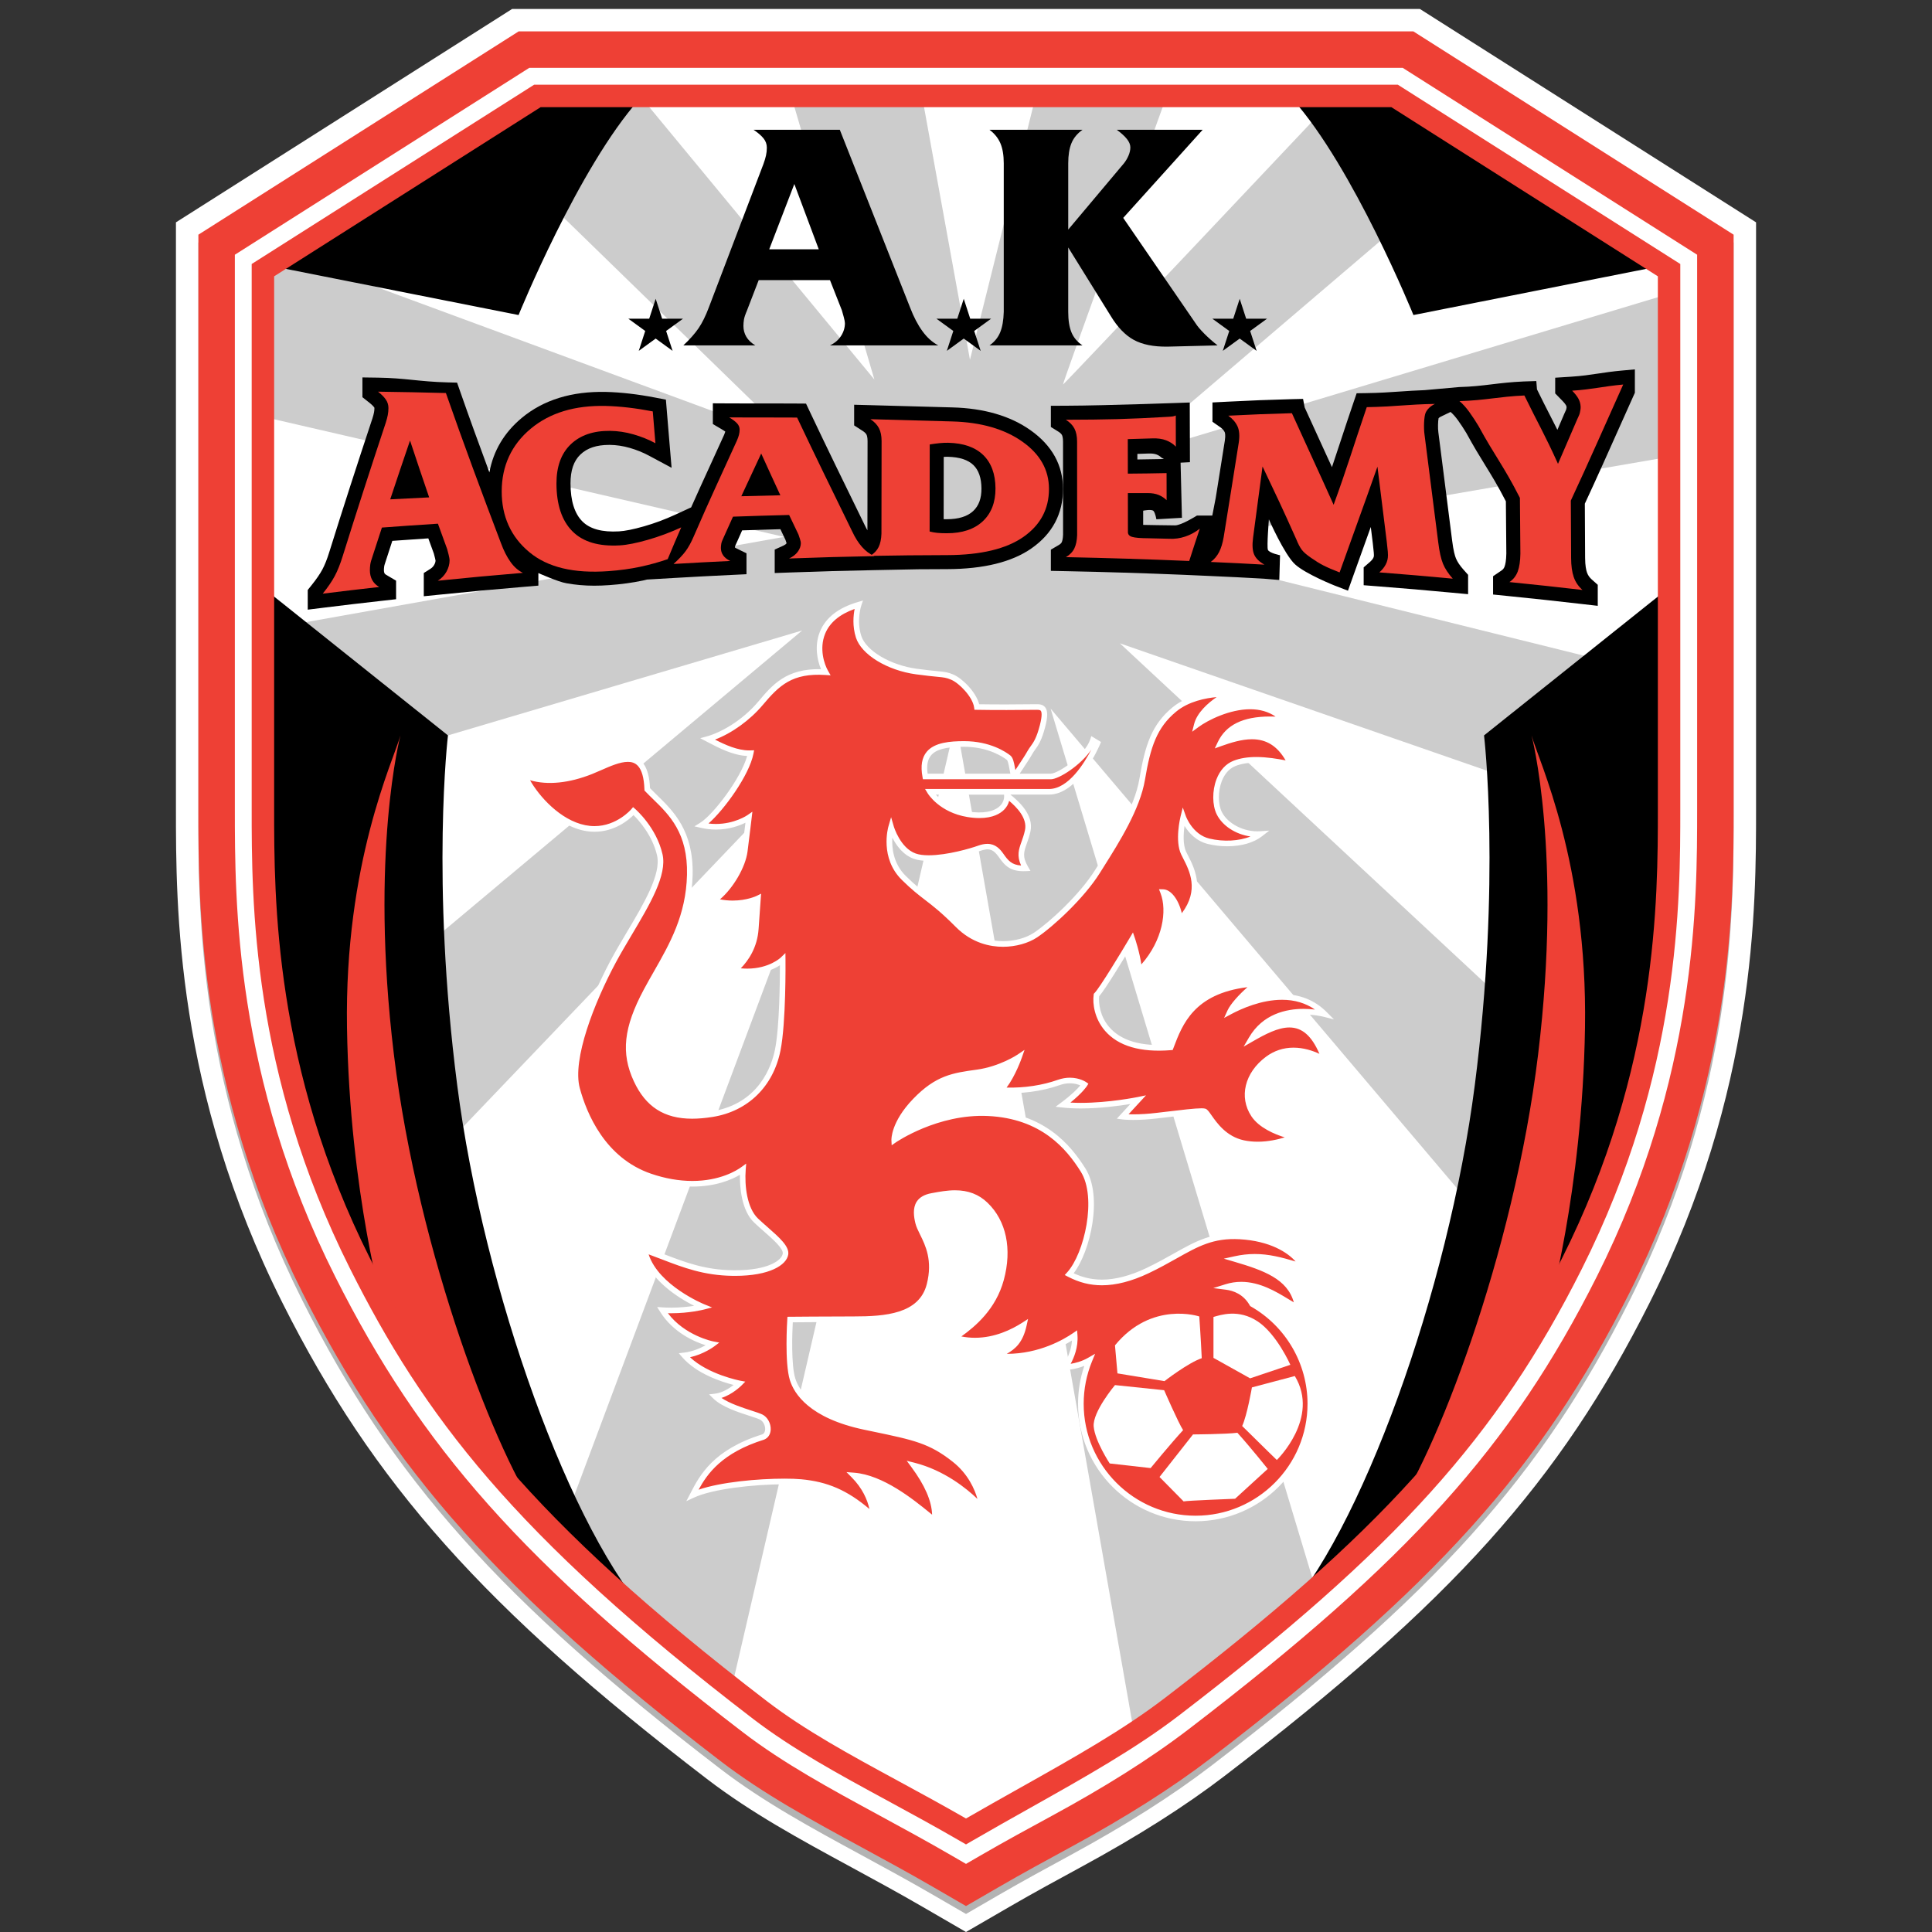
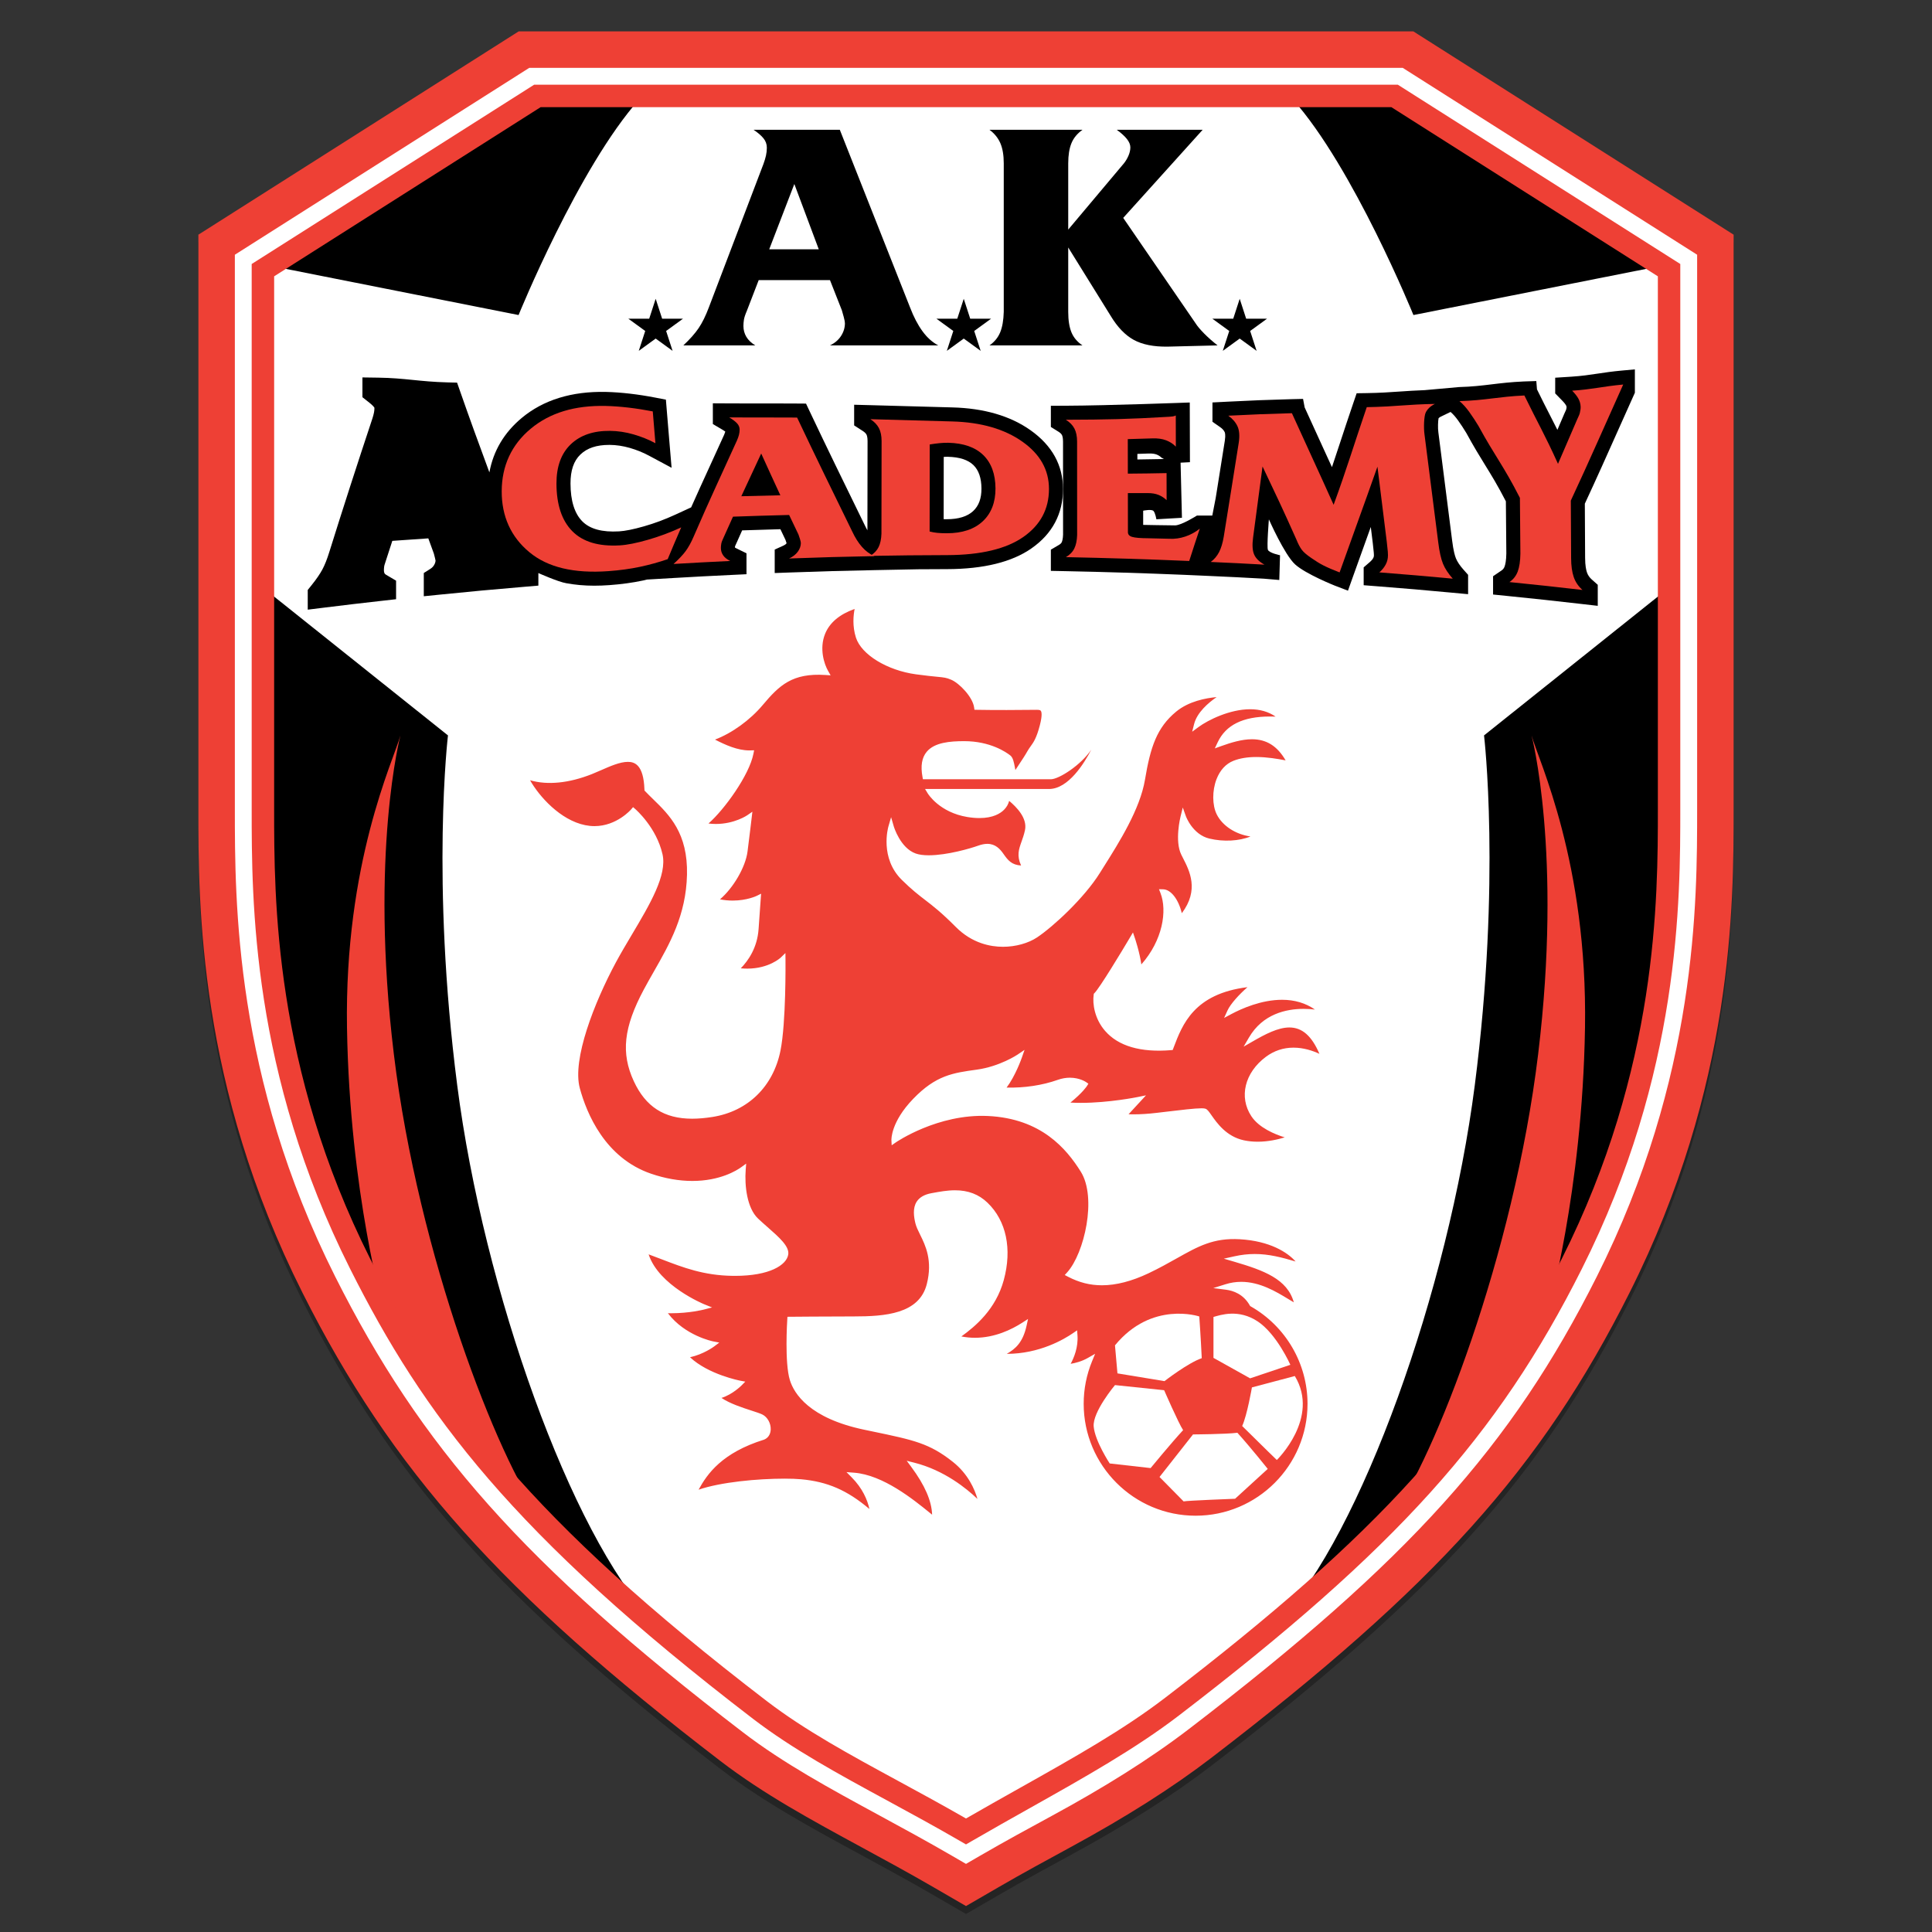
<svg xmlns="http://www.w3.org/2000/svg" version="1.1" id="Layer_1" x="0px" y="0px" width="300px" height="300px" viewBox="0 0 300 300" enable-background="new 0 0 300 300" xml:space="preserve">
  <rect x="0" y="0" width="300" height="300" fill="#333333" stroke="none" />
  <g>
-     <path fill="#FFFFFF" d="M143.226,296.073c-3.79-2.197-7.474-4.198-11.038-6.132c-7.998-4.344-15.542-8.44-22.405-13.699   c-34.548-26.479-51.799-45.824-65.92-73.925c-16.556-32.946-16.548-61.472-16.543-76.797V34.526L79.52,1.391h140.96l52.2,33.135   v90.997c0.004,15.324,0.013,43.85-16.543,76.795c-13.98,27.821-30.615,46.344-65.921,73.402   c-6.194,4.747-13.521,9.396-22.396,14.216c-3.585,1.946-7.285,3.956-11.046,6.137L150,300L143.226,296.073z" />
    <path opacity="0.3" d="M219.468,6.106H80.533L30.805,37.671v89.08c-0.005,15.036-0.013,43.024,16.172,75.23   c13.856,27.574,30.846,46.604,64.926,72.724c6.649,5.095,14.072,9.126,21.948,13.401c3.594,1.951,7.311,3.971,11.123,6.181   l5.026,2.914l5.026-2.914c3.807-2.207,7.521-4.224,11.132-6.186c8.716-4.731,15.892-9.285,21.938-13.92   c34.831-26.694,51.214-44.913,64.926-72.2c16.185-32.206,16.177-60.194,16.173-75.229V37.671L219.468,6.106z" />
    <g>
      <path fill="#EE4035" d="M217.821,10.541H82.179L36.47,39.555v85.243l0,0.724c-0.004,14.566-0.013,41.68,15.569,72.686    c13.276,26.42,29.251,44.668,63.311,70.771c6.299,4.828,13.535,8.756,21.196,12.915c3.631,1.973,7.387,4.012,11.27,6.264    l2.186,1.268l2.186-1.268c3.883-2.252,7.639-4.291,11.271-6.264c7.66-4.159,14.896-8.609,21.195-13.438    c34.06-26.103,50.035-43.828,63.311-70.248c15.581-31.006,15.573-58.119,15.569-72.686V39.555L217.821,10.541z" />
      <path fill="#EE4035" d="M150,295.971l-5.026-2.914c-3.812-2.209-7.529-4.228-11.123-6.179    c-7.876-4.277-15.299-8.308-21.948-13.402c-34.08-26.12-51.07-45.15-64.926-72.725c-16.185-32.206-16.177-60.193-16.172-75.229    v-89.08L80.533,4.876h138.935l49.728,31.565v89.081c0.004,15.036,0.012,43.023-16.173,75.229    c-13.712,27.288-30.095,45.508-64.926,72.202c-6.047,4.633-13.223,9.187-21.938,13.919c-3.611,1.962-7.325,3.978-11.132,6.185    L150,295.971z M42.134,42.669l0,82.855c-0.004,14.097-0.011,40.336,14.966,70.141c13.158,26.186,28.727,43.552,61.695,68.818    c5.945,4.556,12.988,8.381,20.445,12.429c3.477,1.889,7.048,3.827,10.761,5.966c3.708-2.135,7.274-4.073,10.731-5.95    c8.211-4.458,14.901-8.696,20.476-12.967c33.286-25.512,48.854-42.746,61.694-68.296c14.978-29.805,14.97-56.043,14.965-70.139    V42.669l-41.69-26.464H83.824L42.134,42.669z" />
    </g>
    <g>
      <path fill="#FFFFFF" d="M259.174,124.798c0-14.448,0-82.848,0-82.848l-42.619-27.053H150H83.445L40.826,41.951    c0,0,0,68.399,0,82.848c0,14.449-0.266,40.866,15.105,71.454c12.107,24.094,26.745,42.197,62.067,69.269    c8.897,6.818,19.796,11.789,32.001,18.867c12.205-7.078,23.104-12.571,32.001-19.39c35.323-27.071,49.961-44.652,62.068-68.746    C259.439,165.664,259.174,139.247,259.174,124.798z" />
    </g>
    <g>
      <path fill="#FFFFFF" d="M150,289.425l-2.186-1.268c-3.883-2.252-7.639-4.291-11.27-6.264c-7.661-4.159-14.897-8.087-21.196-12.915    c-34.06-26.103-50.035-44.351-63.311-70.771c-15.582-31.006-15.573-58.119-15.569-72.686l0-0.724V39.555l45.709-29.015h135.643    l45.71,29.015v85.967c0.004,14.566,0.012,41.68-15.569,72.686c-13.275,26.42-29.251,44.146-63.311,70.248    c-6.299,4.828-13.535,9.278-21.195,13.438c-3.632,1.973-7.388,4.012-11.271,6.264L150,289.425z M45.184,44.345v81.18    c-0.005,14.815-0.012,39.612,14.641,68.771c10.933,21.758,23.865,39.44,60.825,67.766c5.757,4.412,12.382,8.01,20.053,12.175    c3.006,1.632,6.096,3.31,9.298,5.128c3.202-1.818,6.291-3.496,9.297-5.128c7.672-4.165,14.297-8.285,20.054-12.697    c36.96-28.326,49.893-45.485,60.825-67.243c14.652-29.159,14.646-53.956,14.641-68.771v-0.727V44.345l-39.527-25.09H84.71    L45.184,44.345z" />
    </g>
    <g>
-       <path fill="#CCCCCC" d="M258.364,71.078V45.87l-75.041,22.595l-1.199-0.845l0.451-3.102l32.751-27.947l-6.379-16.754l-4.996-1.153    c0,0-38.734,41.041-38.89,41.046c-0.154,0.006,15.66-43.582,15.66-43.582h-20.193l-9.914,39.733l-7.224-39.733l-17.984-0.717    l-2.306,0.333l12.674,43.192L99.814,15.411l-4.842-0.513L86.365,26.81l0.384,6.225l31.741,30.896l1.306,2.152l-3.228-0.077    L55.736,43.564l-5.953-3.842l-6.917-0.769c0,0-2.04,3.843-2.04,4.073c0,0.23,0.503,21.792,0.503,21.792l80.419,18.549    L45.863,96.901c0,0,2.69,9.069,2.459,9.069c-0.23,0,13.911,10.913,13.911,10.913l7.327-2.69L124.562,97.9L67.69,145.549    l-2.383,19.444l5.423,11.221l46.068-48.188l6.763-10.222l-0.538,10.375l-2.151,19.291l-32.202,86.076l-1.229,4.843l14.731,13.954    l11.434,9.776l34.088-147.019l1.229-0.385l27.129,154.091l5.381-2.751l18.521-14.832l4.073-5.381l-40.886-135.8l63.558,75.009    l6.763-1.998l-0.384-23.825l-2.029-6.147l-57.147-53.183l57.147,19.828l3.336-2.689c0,0,12.526-10.222,12.681-10.452    c0.153-0.231,1.076-4.228,1.076-4.228l-50.416-12.502l-4.612-3.537l0.692-4.097L258.364,71.078z" />
-     </g>
+       </g>
    <g>
      <path d="M217.362,15.411l39.312,26.13l-37.198,7.378c0,0-9.324-22.954-18.752-33.508    C216.299,15.513,217.362,15.411,217.362,15.411z" />
    </g>
    <g>
      <path d="M82.638,15.411l-39.311,26.13l37.197,7.378c0,0,9.325-22.954,18.752-33.508C83.701,15.513,82.638,15.411,82.638,15.411z" />
    </g>
    <g>
      <path d="M229.005,168.503c4.1-31.869,1.436-54.31,1.436-54.31l27.563-22.01l1.845,11.353c0,0,0.104,3.997,0,19.777    c-0.103,15.781-3.074,46.317-14.517,70.361c-11.443,24.042-32.5,45.149-32.5,45.149s-1.862,2.639-14.188,12.832    C211.32,238.28,224.906,200.372,229.005,168.503z" />
    </g>
    <g>
      <path d="M70.994,168.503c-4.099-31.869-1.434-54.31-1.434-54.31l-27.565-22.01l-1.845,11.353c0,0-0.102,3.997,0,19.777    c0.103,15.781,3.075,46.317,14.517,70.361c11.443,24.042,32.5,45.149,32.5,45.149s1.863,2.639,14.189,12.832    C88.68,238.28,75.094,200.372,70.994,168.503z" />
    </g>
    <g>
      <path fill="#EE4035" d="M237.818,114.193c0,0,4.815,18.24,1.024,49.494c-3.791,31.253-16.144,62.859-22.879,72.009    c6.422-6.917,7.783-8.49,7.783-8.49l16.552-23.217c0,0,5.41-18.783,5.82-44.401C246.528,133.97,238.944,118.189,237.818,114.193z" />
    </g>
    <g>
      <path fill="#EE4035" d="M62.182,114.193c0,0-4.816,18.24-1.025,49.494c3.791,31.253,16.143,62.859,22.879,72.009    c-6.421-6.917-7.783-8.49-7.783-8.49l-16.551-23.217c0,0-5.411-18.783-5.821-44.401C53.472,133.97,61.055,118.189,62.182,114.193z    " />
    </g>
    <g>
      <path fill="#EE4035" d="M150,286.401l-0.875-0.506c-3.915-2.27-7.686-4.318-11.334-6.299c-7.568-4.108-14.716-7.99-20.853-12.692    c-37.345-28.621-51.22-47.292-62.565-69.87c-15.303-30.451-15.295-57.162-15.291-71.511v-0.725V40.993l43.854-27.837h134.124    l43.855,27.837v84.53c0.003,14.35,0.012,41.06-15.291,71.511c-13.073,26.019-28.861,43.517-62.564,69.348    c-6.705,5.138-14.646,9.601-23.054,14.325c-2.95,1.657-6.002,3.373-9.134,5.188L150,286.401z M42.569,42.908v82.616    c-0.004,14.061-0.012,40.232,14.919,69.946c11.118,22.125,24.757,40.453,61.571,68.668c5.919,4.537,12.951,8.354,20.396,12.396    c3.397,1.844,6.901,3.747,10.544,5.841c2.845-1.642,5.615-3.197,8.302-4.708c8.656-4.863,16.133-9.064,22.64-14.052    c33.229-25.467,48.766-42.663,61.57-68.146c14.932-29.714,14.924-55.885,14.921-69.946l-0.001-0.726v-81.89l-41.382-26.268H83.951    L42.569,42.908z" />
    </g>
    <g>
      <path d="M165.062,75.932c0.001-3.688-1.697-6.76-5.048-9.131c-3.137-2.22-7.222-3.41-12.138-3.538    c-2.563-0.066-4.477-0.121-6.398-0.175c-1.877-0.054-3.763-0.107-6.266-0.173l-2.581-0.067v3.208l1.341,0.866    c0.283,0.184,0.477,0.373,0.575,0.563c0.062,0.121,0.167,0.412,0.167,1.004l-0.022,13.854c-0.136-0.24-0.271-0.492-0.402-0.771    l-0.485-0.992c-2.667-5.455-5.425-11.094-8.063-16.673l-0.584-1.237l-1.368-0.01c-1.504-0.012-2.741-0.015-3.901-0.015    l-3.501,0.003c-0.942,0-1.958-0.002-3.139-0.008l-2.558-0.014v3.219l1.439,0.85c0.222,0.131,0.381,0.239,0.494,0.324    c-0.042,0.149-0.104,0.319-0.177,0.486c-0.864,1.911-1.59,3.493-2.266,4.967c-0.958,2.091-1.828,3.99-2.86,6.312l-2.454,1.13    c-1.609,0.742-3.251,1.354-4.881,1.818c-1.622,0.462-2.922,0.725-3.867,0.779c-2.612,0.15-4.508-0.357-5.698-1.557    c-1.209-1.219-1.826-3.193-1.833-5.867c-0.005-2.037,0.497-3.513,1.536-4.509c1.046-1.005,2.507-1.494,4.466-1.494l0.111,0    c1.007,0.01,2.042,0.166,3.074,0.462c1.058,0.304,2.058,0.707,2.973,1.197l3.536,1.893l-0.337-3.997    c-0.164-1.947-0.247-2.929-0.411-4.935l-0.135-1.647l-1.624-0.313c-1.36-0.263-2.695-0.47-3.968-0.618    c-1.311-0.151-2.558-0.241-3.707-0.268c-5.319-0.121-9.72,1.236-13.083,4.037c-2.734,2.278-4.414,5.115-5.026,8.457    c-1.73-4.682-3.095-8.43-4.521-12.516l-0.497-1.421l-1.505-0.038c-4.301-0.109-6.604-0.679-10.735-0.736l-2.457-0.034v3.071    l1.075,0.851c0.445,0.352,0.665,0.604,0.768,0.751c0.019,0.027,0.02,0.03,0.02,0.073c0,0.235-0.022,0.469-0.064,0.691    c-0.052,0.266-0.135,0.581-0.242,0.915c-2.423,7.292-4.613,14.077-6.696,20.745c-0.344,1.114-0.708,2.03-1.08,2.724    c-0.375,0.699-0.927,1.505-1.64,2.394l-0.633,0.789v3.058l2.6-0.322c3.574-0.442,5.289-0.644,8.739-1.032l2.379-0.267v-2.881    l-1.516-0.894c-0.098-0.057-0.226-0.146-0.278-0.245c-0.064-0.122-0.096-0.275-0.096-0.467c0-0.195,0.015-0.401,0.043-0.613    c0.005-0.04,0.042-0.265,0.245-0.832l0.021-0.064c0.409-1.262,0.672-2.077,0.996-3.065c2.012-0.148,3.498-0.251,5.59-0.388    c0.269,0.741,0.512,1.406,0.858,2.354c0.046,0.169,0.107,0.41,0.184,0.718c0.05,0.208,0.072,0.323,0.08,0.375    c-0.01,0.218-0.076,0.43-0.205,0.662c-0.143,0.257-0.336,0.457-0.608,0.629l-1.012,0.641v3.609l2.396-0.242    c5.273-0.532,7.859-0.771,13.179-1.221l2.217-0.188v-1.951c0,0,3.129,1.395,4.355,1.583c1.34,0.244,2.769,0.38,4.304,0.38    c0.752,0,1.54-0.029,2.343-0.087c1.874-0.134,3.634-0.375,5.234-0.716c0.208-0.044,0.408-0.103,0.614-0.15l4.262-0.249    c3.514-0.204,5.237-0.294,8.779-0.464l2.426-0.116v-3.249l-1.574-0.769c-0.113-0.056-0.185-0.103-0.224-0.13    c0.003-0.066,0.011-0.129,0.018-0.174c0.001-0.005,0.035-0.123,0.176-0.409l0.037-0.078c0.364-0.822,0.614-1.382,0.894-2    c2.2-0.074,3.75-0.125,5.94-0.181c0.244,0.511,0.473,0.993,0.789,1.659c0.042,0.12,0.096,0.283,0.162,0.492    c0.003,0.009,0.005,0.018,0.008,0.026c-0.006,0.009-0.013,0.019-0.021,0.03c-0.094,0.128-0.261,0.247-0.495,0.353l-1.328,0.601    v3.645l2.304-0.083c5.27-0.191,7.864-0.264,13.218-0.369l6.736-0.132c1.341-0.01,2.773-0.017,4.541-0.022    c5.643-0.017,10.039-1.1,13.067-3.219C163.413,82.883,165.062,79.779,165.062,75.932z M151.114,79.355    c-0.902,0.842-2.278,1.269-4.102,1.269l0,0c-0.17,0-0.331-0.002-0.481-0.005l0.012-9.675c0.169-0.01,0.332-0.015,0.488-0.015    l0.154,0.002c1.794,0.039,3.129,0.472,3.969,1.287c0.817,0.792,1.236,2.013,1.245,3.632    C152.407,77.393,151.987,78.54,151.114,79.355z" />
    </g>
    <g>
      <path d="M198.648,90.061l0.115-3.842c0,0-1.691-0.346-1.883-0.846c-0.192-0.5,0.153-4.727,0.153-4.727s2.421,5.495,4.073,6.994    c1.652,1.499,6.122,3.279,6.122,3.279l2.086,0.8l0.358-1.009l0.418-1.174c0.998-2.804,1.783-4.98,2.537-7.069    c0.076-0.213,0.152-0.424,0.229-0.636c0.095,0.776,0.198,1.608,0.312,2.534c0.087,0.786,0.14,1.274,0.154,1.458    c0.011,0.139,0.02,0.27,0.021,0.39c0.001,0.164-0.028,0.294-0.097,0.42c-0.119,0.221-0.279,0.416-0.489,0.597l-1.007,0.871v2.772    l2.261,0.177c4.597,0.362,6.827,0.552,11.367,0.974l2.588,0.24v-3.003l-0.757-0.853c-0.531-0.6-0.912-1.171-1.13-1.699    c-0.163-0.395-0.397-1.196-0.593-2.779c-0.736-5.837-1.154-9.107-1.802-14.17l-0.334-2.609c-0.099-0.665-0.055-1.783,0.029-2.201    c0.089-0.115,0.271-0.214,0.381-0.268l1.48-0.715c0.386,0.329,0.777,0.769,1.165,1.312c0.458,0.642,0.887,1.294,1.277,1.941    c1.156,2.123,2.053,3.577,2.92,4.984c1.006,1.628,1.957,3.171,3.23,5.642l0.071,8.097c-0.018,1.12-0.158,1.725-0.273,2.034    c-0.098,0.263-0.243,0.45-0.473,0.606l-1.313,0.893v2.841l2.317,0.234c4.484,0.455,6.704,0.694,11.311,1.221l2.627,0.301v-3.265    l-0.931-0.828c-0.357-0.318-0.601-0.673-0.744-1.087c-0.128-0.372-0.282-1.064-0.288-2.253l-0.044-8.43    c1.817-3.897,3.612-7.921,5.35-11.818c0.808-1.812,1.614-3.617,2.421-5.408v-3.627l-2.013,0.183    c-1.51,0.136-2.662,0.309-3.775,0.477c-1.267,0.19-2.463,0.37-4.094,0.474l-2.491,0.159v2.44l1.071,1.097    c0.418,0.427,0.568,0.67,0.615,0.756c0.048,0.09,0.077,0.195,0.081,0.285c0,0.004,0,0.109-0.064,0.374    c-0.024,0.082-0.064,0.149-0.105,0.237c-0.058,0.124-0.12,0.26-0.192,0.425c-0.409,0.956-0.749,1.747-1.064,2.483    c-0.382-0.764-0.747-1.477-1.12-2.205c-0.616-1.204-1.255-2.449-2.051-4.085l-0.104-1.287l-1.951,0.063    c-2.006,0.088-3.523,0.272-4.99,0.449c-1.566,0.189-3.044,0.368-5.052,0.421l-5.348,0.478c-1.448,0.051-2.666,0.135-3.853,0.216    c-1.603,0.11-3.116,0.214-5.171,0.245l-1.532,0.023l-0.496,1.45c-0.79,2.307-1.429,4.25-2.033,6.087    c-0.445,1.356-0.864,2.628-1.306,3.934c-0.471-1.031-0.917-2.005-1.376-3.001c-0.854-1.858-1.735-3.779-2.863-6.273l-0.249-1.322    l-1.798,0.042c-3.992,0.114-5.987,0.186-9.928,0.389l-2.342,0.12v2.999l1.205,0.842c0.338,0.236,0.566,0.489,0.695,0.771    c0.028,0.061,0.16,0.408,0.025,1.297c-0.515,3.31-0.886,5.611-1.275,8.019c-0.049,0.302-0.1,0.607-0.148,0.914l-0.528,2.722    h-2.382c0,0-2.409,1.525-3.407,1.525c-1,0-4.944-0.077-4.944-0.077v-2.203c0,0,1.332-0.282,1.613,0.051    c0.282,0.333,0.437,1.281,0.437,1.281l3.97-0.23l-0.21-8.56l1.452-0.074l-0.026-8.739V62.5c0,0-12.772,0.479-19.251,0.501    l-2.317,0.008v3.289l1.173,0.731c0.271,0.169,0.456,0.345,0.548,0.522c0.051,0.097,0.168,0.39,0.168,1.019l0.006,14.47    c-0.025,0.687-0.146,1.029-0.215,1.172c-0.071,0.144-0.223,0.285-0.452,0.419l-1.228,0.719v3.293l2.284,0.046    c6.102,0.122,12.281,0.316,18.384,0.569l4.055,0.181c3.368,0.15,5.001,0.232,8.321,0.417L198.648,90.061z M176.609,70.481    c0.509-0.016,1.034-0.034,1.708-0.058c0.523-0.021,0.962,0.033,1.272,0.153c0.303,0.117,0.543,0.27,0.736,0.47l0.396,0.231    l-0.317,0.006c-1.55,0.03-2.597,0.048-3.793,0.063L176.609,70.481z" />
    </g>
    <g>
      <path d="M117.02,20.156h13.387l10.91,27.594c0.562,1.466,1.203,2.695,1.924,3.682c0.719,0.988,1.537,1.722,2.45,2.2h-16.812    c0.737-0.35,1.309-0.836,1.713-1.458c0.403-0.622,0.606-1.283,0.606-1.985c0-0.191-0.062-0.517-0.185-0.98    c-0.124-0.461-0.22-0.805-0.29-1.028l-1.845-4.686h-11.067l-1.844,4.782c-0.247,0.573-0.396,1.028-0.449,1.362    c-0.052,0.335-0.079,0.662-0.079,0.981c0,0.606,0.149,1.164,0.448,1.673c0.298,0.511,0.765,0.957,1.397,1.339H106.11    c1.02-0.956,1.81-1.848,2.372-2.678c0.562-0.829,1.088-1.896,1.581-3.204l8.485-22.286c0.175-0.479,0.307-0.916,0.395-1.315    c0.087-0.398,0.132-0.804,0.132-1.219c0-0.542-0.176-1.028-0.527-1.458C118.196,21.041,117.687,20.603,117.02,20.156z     M119.444,38.712h7.694l-3.794-10.14L119.444,38.712z" />
    </g>
    <g>
      <path d="M186.745,20.156l-12.333,13.678l11.227,16.355c0.28,0.447,0.729,0.981,1.344,1.603s1.308,1.236,2.081,1.841l-7.747,0.192    c-2.179,0.031-3.935-0.319-5.271-1.052c-1.334-0.733-2.529-1.977-3.583-3.73l-6.589-10.616v9.995c0,1.308,0.167,2.367,0.501,3.18    s0.904,1.49,1.714,2.032h-14.441c0.772-0.542,1.326-1.219,1.661-2.032c0.334-0.813,0.518-1.873,0.554-3.18V25.368    c0-1.274-0.178-2.319-0.528-3.132c-0.352-0.813-0.914-1.506-1.687-2.081h14.441c-0.81,0.574-1.38,1.268-1.714,2.081    s-0.501,1.858-0.501,3.132v10.283l8.644-10.283c0.282-0.35,0.519-0.749,0.712-1.195c0.192-0.446,0.29-0.877,0.29-1.292    c0-0.414-0.177-0.845-0.527-1.291c-0.352-0.446-0.879-0.924-1.58-1.435H186.745z" />
    </g>
    <g>
      <path fill="#EE4035" d="M196.83,164.455c3.33-2.485,7.121-0.948,8.89,0.128c-2.767-7.788-7.173-5.687-11.4-3.253    c3.023-5.176,9.274-4.381,11.4-3.843c-4.843-4.894-12.016-1.844-14.705-0.411c0.538-1.178,2.613-3.305,4.125-4.354    c-9.966,0.641-11.938,6.199-13.348,9.914c-10.632,0.87-11.86-5.79-11.528-8.121c1.024-1.024,5.561-8.685,5.561-8.685    s0.947,2.792,1.074,4.918c4.151-4.15,4.817-9.376,3.715-12.219c1.076,0.026,2.332,1.844,2.639,4.278    c4.049-4.535,1.538-8.3,0.564-10.298c-0.974-1.999-0.077-5.61-0.077-5.61s1.076,3.048,3.945,3.74    c2.87,0.692,6.147,0.334,8.018-1.126c-2.612,0.179-5.354-1.179-6.379-3.254c-1.024-2.075-0.538-6.558,2.357-7.711    c2.896-1.153,6.866-0.23,8.761,0.128c-2.715-5.61-7.044-4.637-10.964-3.228c1.896-4.022,6.789-3.869,9.863-3.664    c-4.201-4.329-11.349-0.82-13.501,0.769c0.692-2.741,4.714-4.791,4.714-4.791s-4.97-0.256-8.198,2.408    c-3.227,2.665-4.175,5.943-4.995,10.836c-0.819,4.893-4.509,10.426-6.942,14.32c-2.435,3.895-7.198,8.25-9.606,9.864    c-2.408,1.613-7.941,2.612-12.092-1.563c-4.15-4.175-5.072-4.047-8.376-7.301s-1.973-7.865-1.973-7.865s1.024,3.536,3.664,4.483    c2.639,0.948,8.198-0.563,9.964-1.204c1.769-0.64,2.64-0.077,3.459,1.102s1.563,2.101,3.816,1.998    c-1.435-2.459-0.255-3.253,0.308-5.815c0.563-2.562-2.229-4.714-3.228-5.508c0.077,1.921-1.896,3.613-6.071,2.921    c-4.175-0.691-5.866-3.484-5.866-3.484s14.089,0,18.47,0s7.532-7.557,7.532-7.557s0,0-0.717-0.436    c-0.896,2.715-5.278,5.61-6.533,5.61c-0.546,0-2.745,0-5.61,0c0.526-0.903,1.82-2.731,2.33-3.663c0.59-1.076,1.256-1.307,2-4.176    c0.742-2.87-0.104-2.946-0.948-2.946c-0.846,0-5.303,0.077-9.249,0c-0.256-1.845-2.484-4.073-3.817-4.636    c-1.332-0.564-1.434-0.308-5.584-0.872c-4.15-0.563-8.146-2.843-8.966-5.405c-0.82-2.562,0-4.97,0-4.97    c-7.66,2.254-6.353,8.326-5.124,10.478c-5.533-0.358-7.66,1.921-10.094,4.816c-2.434,2.895-5.712,4.868-8.198,5.559    c1.87,0.974,4.253,2.28,6.661,2.203c-0.691,3.561-5.379,9.786-7.609,11.169c4.223,0.974,7.327-1.178,7.327-1.178    s-0.307,2.638-0.64,5.226c-0.333,2.587-2.587,6.2-4.842,7.685c3.932,1.118,6.891-0.359,6.891-0.359s-0.128,1.666-0.333,4.714    c-0.205,3.049-1.818,5.2-3.305,6.456c4.919,0.845,7.48-1.665,7.48-1.665s0.103,9.683-0.769,14.038    c-0.871,4.354-3.894,8.967-10.196,9.965c-6.302,1-9.684-0.819-11.759-5.303c-2.075-4.481-1.306-8.505,1.537-13.834    c2.844-5.328,6.584-10.272,6.763-18.035c0.179-7.762-3.997-10.503-6.609-13.27c-0.256-7.429-5.201-4.176-8.761-2.767    c-3.561,1.409-7.275,1.871-10.298,0.589c0.999,2.408,4.765,7.25,9.351,8.172c4.586,0.922,7.557-2.613,7.557-2.613    s3.177,2.741,4.099,6.789s-4.073,10.682-7.199,16.498c-3.125,5.816-6.942,15.038-5.636,19.853    c1.306,4.816,4.458,11.222,11.349,13.578c6.891,2.357,12.066,0.615,14.397-1.076c-0.153,1.998,0.025,6.021,2.05,7.941    c2.023,1.922,4.765,3.869,4.56,5.201c-0.205,1.332-2.563,3.022-8.198,2.946c-5.636-0.077-9.249-2.05-13.68-3.587    c1.102,5.609,9.094,8.838,9.094,8.838s-2.869,0.744-6.328,0.514c2.69,4.303,7.788,5.277,7.788,5.277s-1.947,1.46-4.381,1.74    c2.844,3.279,8.582,4.355,8.582,4.355s-1.767,1.794-3.792,2.024c1.768,1.742,6.021,2.638,7.148,3.202    c1.127,0.563,1.512,2.613,0.282,3.099c-7.634,2.383-9.607,6.457-10.938,9.02c3.945-1.846,13.218-2.358,16.831-2.024    c4.581,0.422,7.685,2.074,11.246,5.303c-0.128-1.384-0.666-3.92-3.049-6.327c5.098,0.384,10.529,5.405,12.579,6.968    c0.23-2.563-0.948-5.38-3.279-8.531c6.404,1.614,10.632,6.583,10.632,6.583s-0.334-4.354-4.279-7.479s-6.481-3.511-13.936-5.071    c-7.455-1.563-10.401-4.766-11.221-7.405c-0.819-2.639-0.384-9.273-0.384-9.273s5.713-0.051,9.888-0.051    c4.176,0,10.427-0.128,11.759-5.328c1.332-5.201-1.307-7.764-1.768-9.685c-0.461-1.922-0.384-3.662,2.127-4.124    c2.51-0.461,5.738-1.152,8.352,1.357c2.612,2.512,3.765,6.584,2.408,11.58c-1.358,4.995-5.15,7.634-7.199,9.068    c4.534,1.307,8.505-0.538,10.734-1.973c-0.717,3.305-2.409,3.817-4.228,4.842c5.943,0.538,10.479-2.101,12.117-3.229    c0.205,2.69-1.461,4.944-1.461,4.944s1.97-0.051,3.742-1.076c-0.852,2.082-1.325,4.357-1.325,6.745    c0,9.839,7.976,17.815,17.814,17.815c9.84,0,17.815-7.977,17.815-17.815c0-6.642-3.637-12.43-9.023-15.493    c-0.918-1.616-2.392-2.442-4.02-2.65c4.817-1.512,8.889,2.228,11.093,3.201c-0.692-4.688-5.099-6.174-9.735-7.531    c3.92-0.871,6.79,0.052,10.453,1.153c-0.794-1.666-3.895-4.33-9.708-4.663c-5.815-0.332-8.378,2.485-14.373,5.328    c-5.994,2.844-9.657,1.819-12.117,0.538c2.74-3.022,4.79-11.963,2.152-16.165c-2.639-4.201-6.712-8.454-14.757-8.838    c-8.043-0.384-14.576,4.176-14.576,4.176s-0.127-2.588,3.254-6.098c3.381-3.509,5.866-3.894,9.607-4.405    c3.74-0.513,6.531-2.408,6.531-2.408s-1.204,3.458-2.843,5.148c3.356,0.231,6.609-0.332,8.992-1.178    c2.382-0.846,4.021,0.308,4.021,0.308s-0.768,1.229-3.354,3.15c5.148,0.564,11.656-0.769,11.656-0.769l-2.409,2.613    c0,0,1.845,0.256,5.329-0.154c3.483-0.41,6.813-0.846,7.403-0.666s2.075,4.074,6.02,4.919c3.945,0.846,7.892-0.948,7.892-0.948    s-4.587-0.896-6.277-3.458C192.987,170.525,193.5,166.94,196.83,164.455z M149.718,115.525c3.997,0,6.405,1.741,6.891,2.125    c0.444,0.352,0.508,1.678,0.828,2.92c-3.696,0-8.705,0-13.765,0C142.878,116.268,145.722,115.525,149.718,115.525z" />
      <path fill="#FFFFFF" d="M145.521,236.907l-0.627-0.479c-0.291-0.222-0.648-0.513-1.064-0.848    c-2.237-1.816-6.228-5.055-10.126-5.866c1.687,2.084,2.222,4.199,2.359,5.688l0.103,1.114l-0.83-0.752    c-3.691-3.346-6.773-4.802-10.993-5.191c-0.661-0.061-1.528-0.094-2.507-0.094c-4.798,0-11.181,0.714-14.1,2.078l-1.164,0.544    l0.679-1.307c1.379-2.659,3.465-6.68,11.109-9.065c0.348-0.139,0.441-0.5,0.453-0.776c0.027-0.613-0.325-1.279-0.8-1.518    c-0.299-0.15-0.895-0.343-1.585-0.566c-1.835-0.595-4.348-1.409-5.673-2.716l-0.65-0.639l0.906-0.104    c1.161-0.133,2.253-0.844,2.907-1.357c-1.741-0.44-5.705-1.684-7.978-4.304l-0.541-0.624l0.82-0.094    c1.367-0.159,2.588-0.718,3.35-1.144c-1.667-0.521-5.022-1.925-7.077-5.212l-0.451-0.723l0.85,0.058    c0.432,0.028,0.878,0.042,1.327,0.042c1.43,0,2.69-0.146,3.57-0.288c-2.344-1.178-7.244-4.129-8.12-8.586l-0.146-0.745    l0.717,0.248c0.978,0.339,1.923,0.703,2.838,1.054c3.282,1.261,6.382,2.45,10.705,2.508l0.362,0.004    c5.139,0,7.241-1.542,7.399-2.579c0.121-0.784-1.496-2.205-2.922-3.46c-0.51-0.448-1.029-0.904-1.506-1.358    c-2.044-1.94-2.245-5.701-2.22-7.432c-1.31,0.771-3.771,1.833-7.383,1.833c-2.167,0-4.416-0.394-6.685-1.171    c-7.542-2.579-10.523-9.8-11.629-13.875c-1.65-6.083,4.437-17.872,5.673-20.174c0.754-1.404,1.629-2.875,2.475-4.299    c2.628-4.42,5.345-8.99,4.682-11.896c-0.714-3.136-2.857-5.483-3.655-6.27c-0.777,0.77-2.94,2.586-6.055,2.586    c-0.532,0-1.072-0.055-1.607-0.162c-4.756-0.957-8.643-5.964-9.667-8.433l-0.409-0.984l0.981,0.416    c2.663,1.127,6.166,0.911,9.968-0.594c0.442-0.174,0.905-0.378,1.378-0.586c1.542-0.678,3.137-1.378,4.54-1.378    c2.159,0,3.283,1.621,3.433,4.954c0.338,0.353,0.701,0.706,1.076,1.071c2.539,2.473,5.698,5.55,5.541,12.391    c-0.151,6.494-2.74,11.031-5.246,15.419c-0.525,0.919-1.067,1.87-1.569,2.811c-2.986,5.596-3.414,9.366-1.526,13.445    c2.091,4.519,5.425,5.988,11.295,5.056c7.375-1.169,9.336-7.117,9.836-9.621c0.7-3.501,0.764-10.604,0.764-13.076    c-0.894,0.58-2.592,1.397-5.07,1.397c-0.667,0-1.356-0.061-2.052-0.18l-0.922-0.158l0.715-0.604    c1.083-0.916,2.935-2.933,3.151-6.152c0.128-1.901,0.226-3.265,0.282-4.023c-0.701,0.24-1.903,0.551-3.428,0.551    c-1.04,0-2.082-0.146-3.097-0.435l-0.914-0.26l0.793-0.523c2.116-1.395,4.333-4.911,4.649-7.377    c0.216-1.681,0.422-3.382,0.54-4.368c-0.901,0.446-2.522,1.064-4.583,1.064c-0.772,0-1.548-0.089-2.309-0.264l-1.029-0.237    l0.897-0.557c2.005-1.245,6.3-6.84,7.289-10.369c-2.214-0.107-4.336-1.215-6.059-2.114l-1.233-0.643l1.064-0.296    c2.062-0.574,5.389-2.338,7.981-5.42c2.124-2.525,4.306-5.14,9.715-5.003c-0.578-1.374-1.054-3.629-0.18-5.8    c0.877-2.178,2.859-3.735,5.893-4.628l0.804-0.236l-0.268,0.794c-0.008,0.023-0.762,2.311,0.002,4.697    c0.739,2.308,4.521,4.55,8.61,5.106c1.567,0.213,2.539,0.307,3.248,0.375c1.167,0.113,1.56,0.151,2.448,0.526    c1.361,0.576,3.518,2.693,4.005,4.609c3.005,0.051,6.229,0.019,7.894,0.001c0.471-0.004,0.816-0.008,0.997-0.008    c0.367,0,0.984,0,1.36,0.488c0.407,0.526,0.41,1.453,0.009,3.003c-0.561,2.165-1.095,2.905-1.566,3.558    c-0.167,0.23-0.324,0.447-0.471,0.718c-0.291,0.53-0.814,1.321-1.32,2.087c-0.217,0.328-0.427,0.646-0.611,0.931h4.828    c1.093,0,5.277-2.762,6.119-5.312l0.172-0.521l1.506,0.915l-0.146,0.345c-0.132,0.32-3.315,7.825-7.934,7.825h-5.993    c1.189,0.955,3.689,3.116,3.114,5.729c-0.162,0.743-0.375,1.338-0.562,1.862c-0.468,1.317-0.727,2.043,0.205,3.64l0.362,0.623    l-0.719,0.033c-2.427,0.111-3.284-0.877-4.194-2.185c-0.881-1.265-1.58-1.438-2.953-0.94c-1.636,0.593-5.238,1.534-7.934,1.534    c-0.935,0-1.717-0.111-2.327-0.33c-1.67-0.6-2.727-2.112-3.321-3.277c-0.097,1.552,0.129,4.015,2.083,5.938    c1.5,1.477,2.497,2.243,3.552,3.054c1.261,0.97,2.565,1.973,4.828,4.25c2.324,2.339,4.936,2.83,6.717,2.83    c1.786,0,3.589-0.494,4.823-1.321c2.45-1.643,7.108-5.938,9.479-9.732l0.629-1c2.328-3.697,5.517-8.759,6.254-13.161    c0.884-5.273,1.922-8.438,5.147-11.101c2.826-2.333,6.926-2.515,8.114-2.515c0.245,0,0.384,0.008,0.384,0.008l1.619,0.085    l-1.443,0.738c-0.032,0.016-2.629,1.36-3.896,3.239c1.744-0.987,4.489-2.125,7.265-2.125c2.244,0,4.106,0.746,5.533,2.216    l0.789,0.813l-1.131-0.076c-0.617-0.041-1.352-0.083-2.114-0.083c-3.298,0-5.476,0.806-6.744,2.518    c1.256-0.402,2.622-0.731,3.948-0.731c2.842,0,4.946,1.493,6.432,4.563l0.378,0.779l-1.332-0.254    c-1.197-0.234-3.007-0.589-4.797-0.589c-1.266,0-2.355,0.179-3.24,0.531c-1.191,0.475-1.815,1.548-2.129,2.365    c-0.594,1.547-0.593,3.544,0.001,4.749c0.92,1.864,3.49,3.179,5.959,3.012l1.42-0.098l-1.122,0.875    c-1.287,1.005-3.208,1.559-5.406,1.559c-1.01,0-2.013-0.119-2.982-0.352c-1.869-0.451-3.022-1.797-3.649-2.809    c-0.166,1.18-0.277,2.932,0.275,4.065c0.08,0.163,0.17,0.338,0.265,0.525c1.054,2.053,3.016,5.873-0.896,10.254l-0.638,0.714    l-0.12-0.95c-0.214-1.702-0.882-2.948-1.508-3.53c0.737,3.226-0.365,7.986-4.104,11.725l-0.686,0.685l-0.059-0.967    c-0.078-1.306-0.483-2.896-0.768-3.879c-1.173,1.959-4.041,6.694-5.017,7.813c-0.11,1.046,0.106,3.1,1.577,4.796    c1.819,2.098,4.935,3.017,9.226,2.719c1.418-3.741,3.615-9.292,13.629-9.937l1.563-0.1l-1.286,0.893    c-1.027,0.714-2.257,1.885-3.095,2.892c1.753-0.773,4.217-1.592,6.792-1.592c2.769,0,5.104,0.942,6.944,2.801l1.102,1.112    l-1.518-0.383c-0.452-0.114-1.665-0.38-3.181-0.38c-2.006,0-4.597,0.464-6.537,2.438c1.447-0.733,2.917-1.294,4.327-1.294    c2.598,0,4.53,1.885,5.907,5.763l0.411,1.155l-1.048-0.638c-0.693-0.422-2.532-1.403-4.639-1.403c-1.384,0-2.65,0.422-3.764,1.253    c-2.902,2.166-3.745,5.474-2.049,8.043c1.571,2.382,5.952,3.263,5.996,3.271l1.335,0.261l-1.238,0.563    c-0.109,0.05-2.706,1.215-5.841,1.215c-0.81,0-1.59-0.08-2.321-0.236c-3.043-0.652-4.691-3.002-5.577-4.265    c-0.188-0.268-0.42-0.598-0.518-0.678c-0.009,0.004-0.099-0.009-0.313-0.009c-0.965,0-3.174,0.264-5.514,0.544l-1.359,0.16    c-1.329,0.156-2.577,0.236-3.707,0.236c-1.12,0-1.707-0.08-1.732-0.083l-0.824-0.115l2.094-2.273    c-1.654,0.272-4.677,0.688-7.679,0.688c-1.018,0-1.968-0.047-2.826-0.142l-1.104-0.121l0.891-0.662    c1.653-1.228,2.546-2.166,2.956-2.656c-0.351-0.15-0.913-0.327-1.622-0.327c-0.525,0-1.063,0.096-1.594,0.286    c-2.735,0.969-6.086,1.411-9.168,1.201l-0.936-0.063l0.652-0.674c0.976-1.006,1.804-2.704,2.288-3.836    c-1.175,0.617-3.188,1.499-5.605,1.829c-3.629,0.498-6.026,0.826-9.351,4.276c-2.066,2.146-2.77,3.93-3.009,4.924    c2.004-1.201,7.498-4.046,14.039-3.739c8.71,0.416,12.792,5.36,15.104,9.042c2.696,4.293,0.805,12.796-1.835,16.251    c1.018,0.48,2.473,0.993,4.392,0.993c2.059,0,4.365-0.599,6.853-1.779c1.645-0.78,3.056-1.573,4.302-2.273    c3.354-1.886,5.953-3.344,10.282-3.096c6.289,0.359,9.342,3.369,10.077,4.91l0.423,0.887l-1.242-0.372    c-2.475-0.746-4.612-1.39-6.967-1.39c-0.366,0-0.729,0.015-1.095,0.046c3.689,1.168,7.548,2.91,8.201,7.331l0.115,0.782    l-0.723-0.32c-0.517-0.228-1.104-0.585-1.787-0.997c-1.753-1.065-4.155-2.523-6.816-2.523c-0.139,0-0.275,0.005-0.412,0.013    c1.012,0.474,1.837,1.229,2.436,2.238c5.643,3.258,9.142,9.306,9.142,15.813c0,10.063-8.187,18.251-18.251,18.251    c-10.063,0-18.251-8.188-18.251-18.251c0-2.016,0.327-3.989,0.973-5.88c-1.507,0.602-2.871,0.645-2.94,0.646l-0.89,0.024    l0.527-0.718c0.015-0.02,1.259-1.74,1.382-3.887c-1.828,1.131-5.472,2.937-10.105,2.937c-0.539,0-1.085-0.025-1.622-0.073    l-1.396-0.127l1.222-0.688c0.217-0.123,0.434-0.238,0.646-0.352c1.336-0.714,2.43-1.299,3.085-3.176    c-1.742,0.973-4.141,1.92-6.876,1.92c-1.104,0-2.205-0.156-3.269-0.463l-0.877-0.253l0.748-0.522    c2.015-1.412,5.718-4.004,7.029-8.826c1.225-4.51,0.391-8.575-2.291-11.15c-1.197-1.15-2.606-1.688-4.435-1.688    c-1.139,0-2.289,0.212-3.302,0.399l-0.233,0.044c-0.833,0.153-1.385,0.454-1.688,0.92c-0.366,0.563-0.396,1.412-0.093,2.674    c0.109,0.455,0.366,0.976,0.664,1.58c0.897,1.82,2.126,4.313,1.102,8.313c-1.448,5.657-8.43,5.657-12.181,5.657    c-3.485,0-8.094,0.035-9.477,0.047c-0.076,1.468-0.283,6.548,0.389,8.712c0.598,1.928,2.81,5.413,10.894,7.106l1.271,0.266    c6.589,1.373,9.054,1.886,12.846,4.892c4.048,3.207,4.428,7.604,4.443,7.789l0.103,1.334l-0.87-1.019    c-0.038-0.045-3.692-4.275-9.223-6.1c1.98,2.937,2.844,5.498,2.637,7.804L145.521,236.907z M170.051,210.216l-0.484,1.182    c-0.858,2.096-1.293,4.31-1.293,6.58c0,9.583,7.797,17.38,17.379,17.38c9.584,0,17.379-7.797,17.379-17.38    c0-6.235-3.373-12.026-8.803-15.113l-0.104-0.06l-0.06-0.104c-0.992-1.748-2.558-2.289-3.695-2.434l-1.974-0.253l1.898-0.596    c0.793-0.249,1.615-0.375,2.443-0.375c2.904,0,5.428,1.53,7.27,2.647c0.32,0.194,0.619,0.376,0.896,0.535    c-1.002-3.61-4.643-4.956-9.243-6.304l-1.626-0.476l1.653-0.367c1.077-0.239,2.109-0.356,3.155-0.356    c2.19,0,4.158,0.516,6.338,1.163c-1.243-1.409-3.976-3.187-8.679-3.457c-4.083-0.23-6.442,1.096-9.806,2.986    c-1.259,0.707-2.684,1.509-4.355,2.302c-2.604,1.235-5.036,1.862-7.226,1.862c-1.855,0-3.534-0.424-5.279-1.331l-0.501-0.262    l0.38-0.418c2.65-2.924,4.653-11.585,2.104-15.641c-2.208-3.517-6.104-8.239-14.407-8.635c-7.794-0.368-14.244,4.056-14.306,4.098    l-0.646,0.449l-0.039-0.785c-0.005-0.113-0.097-2.816,3.375-6.42c3.535-3.67,6.188-4.033,9.861-4.536    c3.589-0.491,6.319-2.319,6.348-2.338l1.087-0.736l-0.432,1.241c-0.045,0.127-0.981,2.789-2.353,4.613    c2.736,0.076,5.572-0.355,7.943-1.197c0.627-0.222,1.261-0.334,1.886-0.334c1.524,0,2.491,0.668,2.533,0.696l0.337,0.237    l-0.219,0.351c-0.029,0.046-0.654,1.025-2.572,2.578c0.517,0.03,1.061,0.045,1.626,0.045c4.347,0,8.746-0.89,8.79-0.899    l1.322-0.271l-2.71,2.94c0.21,0.009,0.457,0.013,0.739,0.013c1.097,0,2.31-0.077,3.604-0.229l1.358-0.161    c2.469-0.295,4.601-0.55,5.617-0.55c0.282,0,0.47,0.02,0.606,0.061c0.304,0.094,0.529,0.415,0.938,0.998    c0.874,1.245,2.338,3.331,5.045,3.912c0.672,0.144,1.393,0.217,2.14,0.217c1.658,0,3.183-0.358,4.2-0.673    c-1.549-0.48-3.995-1.489-5.18-3.284c-1.963-2.975-1.036-6.767,2.255-9.222c1.269-0.946,2.71-1.426,4.285-1.426    c1.585,0,3.004,0.479,4.031,0.961c-1.191-2.787-2.689-4.095-4.663-4.095c-1.783,0-3.787,1.066-5.687,2.161l-1.42,0.816    l0.827-1.414c2.148-3.68,5.803-4.451,8.489-4.451c0.649,0,1.243,0.045,1.758,0.106c-1.446-1.007-3.157-1.516-5.105-1.516    c-3.236,0-6.317,1.386-7.865,2.212l-1.136,0.605l0.534-1.171c0.455-0.996,1.806-2.483,3.096-3.605    c-8.302,1.019-10.113,5.804-11.457,9.348l-0.155,0.409l-0.273,0.022c-4.713,0.388-8.18-0.631-10.229-2.995    c-1.628-1.877-1.97-4.2-1.766-5.621l0.02-0.145l0.103-0.102c0.809-0.809,4.239-6.481,5.493-8.599l0.482-0.815l0.305,0.897    c0.033,0.1,0.719,2.131,0.997,4.068c3.319-3.752,4.037-8.325,2.974-11.072l-0.235-0.608l0.652,0.016    c1.215,0.029,2.395,1.595,2.891,3.711c2.726-3.61,1.209-6.566,0.184-8.563c-0.099-0.193-0.192-0.374-0.273-0.542    c-1.031-2.116-0.146-5.752-0.108-5.906l0.348-1.402l0.485,1.361c0.011,0.029,1.04,2.836,3.638,3.462    c2.188,0.528,4.659,0.393,6.386-0.326c-2.287-0.32-4.354-1.645-5.24-3.438c-0.703-1.425-0.717-3.665-0.034-5.447    c0.541-1.404,1.446-2.394,2.622-2.862c0.986-0.393,2.185-0.592,3.562-0.592c1.674,0,3.336,0.291,4.55,0.524    c-1.294-2.234-2.974-3.281-5.23-3.281c-1.601,0-3.313,0.538-4.777,1.064l-0.989,0.355l0.449-0.952    c1.268-2.689,3.922-3.998,8.113-3.998c0.301,0,0.595,0.007,0.88,0.016c-1.103-0.76-2.428-1.144-3.957-1.144    c-3.136,0-6.515,1.655-8.021,2.768l-0.979,0.723l0.298-1.18c0.458-1.814,2.208-3.309,3.496-4.196    c-1.672,0.147-4.326,0.643-6.281,2.256c-3.014,2.488-3.995,5.512-4.842,10.572c-0.767,4.575-4.009,9.723-6.377,13.481    l-0.627,0.998c-2.437,3.898-7.218,8.309-9.733,9.995c-1.372,0.919-3.357,1.468-5.309,1.468c-1.946,0-4.8-0.535-7.334-3.086    c-2.222-2.236-3.503-3.221-4.742-4.174c-1.077-0.828-2.094-1.61-3.631-3.124c-3.45-3.397-2.143-8.098-2.085-8.296l0.417-1.441    l0.42,1.44c0.01,0.033,0.998,3.334,3.392,4.194c0.515,0.186,1.199,0.279,2.032,0.279c2.896,0,6.575-1.098,7.637-1.482    c0.546-0.197,1.026-0.294,1.465-0.294c1.249,0,1.965,0.787,2.501,1.557c0.726,1.043,1.294,1.709,2.738,1.807    c-0.7-1.545-0.354-2.518,0.07-3.711c0.179-0.5,0.38-1.067,0.531-1.757c0.416-1.888-1.321-3.618-2.453-4.571    c-0.124,0.497-0.379,0.952-0.756,1.343c-0.58,0.605-1.725,1.327-3.868,1.327c-0.582,0-1.211-0.055-1.867-0.163    c-4.323-0.717-6.094-3.568-6.167-3.689l-0.4-0.661h19.243c3.03,0,5.504-4.05,6.568-6.112c-1.592,2.388-5.025,4.601-6.286,4.601    H143.31l-0.065-0.356c-0.317-1.72-0.103-3,0.656-3.912c1.21-1.454,3.62-1.649,5.818-1.649c4.035,0,6.501,1.699,7.162,2.22    c0.428,0.337,0.562,1.061,0.732,1.977c0.018,0.095,0.036,0.191,0.054,0.288c0.172-0.266,0.363-0.554,0.558-0.85    c0.496-0.75,1.01-1.527,1.282-2.025c0.175-0.318,0.355-0.568,0.529-0.81c0.447-0.62,0.91-1.26,1.43-3.266    c0.412-1.59,0.269-2.093,0.146-2.251c-0.098-0.125-0.312-0.15-0.672-0.15c-0.18,0-0.522,0.003-0.988,0.008    c-1.732,0.017-5.159,0.053-8.269-0.008l-0.372-0.007l-0.052-0.368c-0.228-1.637-2.313-3.771-3.555-4.295    c-0.765-0.324-1.067-0.353-2.192-0.462c-0.716-0.069-1.698-0.164-3.281-0.379c-4.468-0.607-8.477-3.059-9.323-5.705    c-0.572-1.788-0.393-3.487-0.201-4.445c-2.347,0.834-3.89,2.136-4.592,3.878c-0.917,2.278-0.141,4.671,0.462,5.726l0.401,0.704    l-0.808-0.053c-5.14-0.334-7.157,1.6-9.732,4.662c-1.982,2.357-4.799,4.381-7.413,5.369c1.599,0.819,3.478,1.681,5.338,1.681    l0.736-0.021l-0.104,0.537c-0.646,3.322-4.534,8.701-6.983,10.831c0.385,0.048,0.772,0.072,1.157,0.072    c2.883,0,4.849-1.339,4.868-1.354l0.793-0.549l-0.112,0.958c0,0-0.308,2.642-0.642,5.231c-0.312,2.427-2.215,5.659-4.277,7.42    c0.656,0.127,1.319,0.192,1.981,0.192c2.214,0,3.705-0.725,3.72-0.732l0.686-0.339l-0.058,0.763c0,0.001-0.128,1.665-0.333,4.709    c-0.196,2.918-1.61,4.935-2.767,6.117c0.341,0.031,0.677,0.048,1.006,0.048c3.385,0,5.181-1.699,5.198-1.715l0.728-0.704    l0.012,1.011c0.004,0.397,0.092,9.778-0.777,14.128c-1.117,5.586-5.063,9.441-10.556,10.312c-1.138,0.18-2.203,0.272-3.167,0.272    c-4.339,0-7.216-1.852-9.055-5.823c-2.019-4.362-1.585-8.351,1.548-14.222c0.508-0.953,1.053-1.908,1.581-2.832    c2.451-4.294,4.986-8.735,5.131-15.008c0.149-6.462-2.733-9.27-5.277-11.747c-0.425-0.415-0.835-0.814-1.213-1.214l-0.114-0.12    l-0.005-0.165c-0.132-3.835-1.529-4.279-2.568-4.279c-1.221,0-2.729,0.663-4.189,1.304c-0.483,0.212-0.957,0.419-1.408,0.599    c-3.555,1.406-6.879,1.742-9.593,0.953c1.391,2.465,4.673,6.192,8.57,6.976c0.478,0.097,0.961,0.146,1.435,0.146    c3.454,0,5.681-2.586,5.703-2.612l0.284-0.336l0.333,0.287c0.134,0.116,3.296,2.882,4.239,7.022    c0.74,3.245-1.943,7.757-4.783,12.535c-0.841,1.416-1.711,2.879-2.457,4.267c-3.341,6.217-6.812,15.063-5.599,19.533    c1.06,3.908,3.908,10.831,11.069,13.279c2.179,0.745,4.333,1.123,6.403,1.123c4.312,0,6.905-1.638,7.597-2.139l0.763-0.554    l-0.072,0.939c-0.191,2.482,0.196,5.96,1.915,7.592c0.471,0.447,0.98,0.895,1.482,1.336c1.825,1.604,3.401,2.991,3.208,4.247    c-0.254,1.651-2.907,3.318-8.261,3.318l-0.374-0.003c-4.479-0.062-7.649-1.278-11.005-2.566c-0.664-0.256-1.344-0.517-2.04-0.77    c1.583,4.852,8.554,7.718,8.628,7.747l1.225,0.495l-1.279,0.331c-0.09,0.023-2.236,0.571-5.081,0.571    c-0.167,0-0.334-0.002-0.5-0.006c2.64,3.495,6.968,4.366,7.015,4.374l0.965,0.187l-0.786,0.591    c-0.074,0.056-1.644,1.219-3.757,1.686c2.846,2.68,7.725,3.624,7.777,3.635l0.804,0.151l-0.574,0.582    c-0.065,0.067-1.399,1.402-3.123,1.948c1.299,0.879,3.274,1.52,4.657,1.967c0.753,0.244,1.348,0.438,1.706,0.616    c0.784,0.392,1.322,1.374,1.281,2.335c-0.033,0.744-0.409,1.313-1.034,1.56c-6.525,2.037-8.813,5.295-10.164,7.771    c3.426-1.174,9.109-1.714,13.349-1.714c1.005,0,1.9,0.033,2.587,0.097c4.075,0.376,7.13,1.691,10.59,4.617    c-0.321-1.439-1.072-3.214-2.742-4.901l-0.82-0.828l1.163,0.088c4.517,0.34,9.233,4.167,11.766,6.223    c0.128,0.104,0.251,0.203,0.368,0.298c-0.075-2.146-1.134-4.573-3.218-7.391l-0.725-0.979l1.182,0.298    c4.656,1.174,8.146,4.037,9.8,5.626c-0.424-1.487-1.438-3.869-3.823-5.758c-3.632-2.878-6.042-3.379-12.483-4.722l-1.272-0.266    c-8.521-1.786-10.893-5.591-11.548-7.701c-0.834-2.685-0.421-9.157-0.403-9.433l0.026-0.403l0.404-0.003    c0.058,0,5.763-0.052,9.892-0.052c4.866,0,10.155-0.386,11.337-5.001c0.944-3.687-0.203-6.013-1.04-7.711    c-0.32-0.65-0.598-1.214-0.729-1.763c-0.228-0.95-0.454-2.331,0.21-3.353c0.435-0.668,1.195-1.105,2.261-1.303l0.233-0.042    c1.051-0.194,2.241-0.414,3.46-0.414c2.039,0,3.687,0.631,5.039,1.931c2.917,2.802,3.838,7.18,2.526,12.006    c-1.238,4.555-4.431,7.203-6.586,8.758c0.698,0.138,1.406,0.207,2.116,0.207c3.059,0,5.685-1.277,7.35-2.349l0.885-0.57    l-0.224,1.028c-0.571,2.635-1.75,3.622-3.076,4.386c0.002,0,0.005,0,0.007,0c5.057,0,8.879-2.253,10.288-3.223l0.623-0.429    l0.058,0.754c0.142,1.869-0.551,3.519-1.056,4.446c0.699-0.115,1.729-0.368,2.685-0.922L170.051,210.216z M145.317,123.39    c0.76,0.825,2.37,2.177,5.037,2.619c2.242,0.371,4.064,0.03,4.964-0.908c0.416-0.433,0.624-0.975,0.601-1.566l-0.006-0.146    H145.317z M144.043,120.136h12.847c-0.05-0.239-0.094-0.473-0.135-0.691c-0.102-0.555-0.244-1.317-0.415-1.452    c-0.431-0.339-2.771-2.033-6.622-2.033c-2.829,0-4.368,0.4-5.147,1.336C144.036,117.938,143.862,118.87,144.043,120.136z" />
    </g>
    <g>
      <path fill="#FFFFFF" d="M173.133,208.902l0.384,4.355l7.302,1.204c0,0,3.662-2.844,5.789-3.562    c-0.154-3.279-0.385-6.48-0.385-6.48S178.846,201.935,173.133,208.902z" />
    </g>
    <g>
      <path fill="#FFFFFF" d="M188.427,204.496v6.354l5.688,3.177l6.251-2.101c0,0-2.102-4.765-5.073-6.737    C192.32,203.215,189.529,204.188,188.427,204.496z" />
    </g>
    <g>
      <path fill="#FFFFFF" d="M201.057,213.668l-6.66,1.768c0,0-0.744,4.329-1.513,5.994c3.203,3.177,5.381,5.277,5.381,5.277    S205.002,220.175,201.057,213.668z" />
    </g>
    <g>
      <path fill="#FFFFFF" d="M192.142,222.479c-1.818,0.23-6.892,0.257-6.892,0.257l-5.2,6.609c0,0,2.69,2.741,3.74,3.792    c0.513-0.128,7.992-0.411,7.992-0.411l5.072-4.636C196.854,228.091,194.268,224.837,192.142,222.479z" />
    </g>
    <g>
      <path fill="#FFFFFF" d="M173.133,215.076l7.635,0.795c0,0,2.228,5.123,2.945,6.199c-1.869,2.023-5.046,5.892-5.046,5.892    l-6.354-0.717c0,0-2.28-3.46-2.485-5.727C169.623,219.253,173.133,215.076,173.133,215.076z" />
    </g>
    <g>
      <polygon points="101.813,46.397 102.816,49.485 106.062,49.485 103.436,51.393 104.439,54.48 101.813,52.572 99.187,54.48     100.189,51.393 97.563,49.485 100.809,49.485   " />
    </g>
    <g>
      <polygon points="149.651,46.397 150.655,49.485 153.901,49.485 151.274,51.393 152.278,54.48 149.651,52.572 147.025,54.48     148.028,51.393 145.402,49.485 148.647,49.485   " />
    </g>
    <g>
      <polygon points="192.5,46.397 193.503,49.485 196.749,49.485 194.123,51.393 195.126,54.48 192.5,52.572 189.874,54.48     190.877,51.393 188.251,49.485 191.497,49.485   " />
    </g>
    <g>
-       <path fill="#EE4035" d="M58.703,60.819c4.214,0.058,6.321,0.105,10.536,0.211c2.723,7.797,5.596,15.54,8.531,23.26    c0.438,1.197,0.942,2.189,1.505,2.973c0.564,0.785,1.205,1.348,1.923,1.689c-5.289,0.447-7.932,0.691-13.214,1.224    c0.58-0.367,1.029-0.838,1.348-1.412c0.318-0.574,0.479-1.162,0.48-1.772c0-0.167-0.048-0.447-0.144-0.84    c-0.096-0.393-0.171-0.684-0.227-0.873C68.865,83.7,68.577,82.91,68,81.318c-3.48,0.223-5.22,0.343-8.697,0.603    c-0.581,1.771-0.871,2.663-1.452,4.459c-0.193,0.54-0.311,0.966-0.354,1.276c-0.042,0.31-0.062,0.61-0.062,0.901    c-0.001,0.554,0.117,1.052,0.35,1.492c0.234,0.44,0.599,0.807,1.095,1.099c-3.507,0.394-5.26,0.602-8.764,1.035    c0.799-0.997,1.419-1.904,1.86-2.727c0.441-0.822,0.854-1.859,1.242-3.11c2.162-6.922,4.396-13.821,6.682-20.702    c0.138-0.432,0.243-0.828,0.313-1.188c0.069-0.36,0.104-0.728,0.104-1.103c0-0.49-0.139-0.93-0.414-1.323    C59.628,61.636,59.228,61.233,58.703,60.819z M60.592,77.537c2.418-0.13,3.627-0.19,6.047-0.303    c-1.188-3.481-1.781-5.242-2.97-8.829C62.438,72.014,61.822,73.834,60.592,77.537z" />
-     </g>
+       </g>
    <g>
      <path fill="#EE4035" d="M101.362,63.882c0.165,2.008,0.247,2.991,0.412,4.94c-1.047-0.561-2.181-1.019-3.398-1.37    c-1.219-0.351-2.438-0.535-3.656-0.547c-2.58-0.025-4.615,0.667-6.107,2.099c-1.492,1.432-2.213,3.489-2.206,6.087    c0.009,3.232,0.813,5.731,2.466,7.397c1.653,1.667,4.109,2.384,7.37,2.196c1.133-0.065,2.579-0.356,4.339-0.858    c1.759-0.502,3.491-1.149,5.195-1.935c-0.839,1.933-1.259,2.915-2.098,4.934c-1.363,0.472-2.795,0.869-4.298,1.189    c-1.503,0.321-3.149,0.546-4.935,0.673c-5.301,0.378-9.385-0.566-12.252-2.948c-2.868-2.382-4.299-5.567-4.29-9.458    c0.01-3.938,1.512-7.218,4.509-9.714s6.877-3.641,11.639-3.533c1.105,0.025,2.274,0.112,3.507,0.253    C98.791,63.432,100.059,63.63,101.362,63.882z" />
    </g>
    <g>
      <path fill="#EE4035" d="M113.236,64.818c4.215,0.022,6.321-0.013,10.537,0.02c2.801,5.924,5.681,11.804,8.56,17.691    c0.441,0.945,0.945,1.746,1.512,2.391c0.566,0.646,1.211,1.125,1.931,1.433c-5.302,0.104-7.953,0.177-13.253,0.37    c0.582-0.263,1.032-0.612,1.352-1.045c0.319-0.434,0.48-0.885,0.48-1.355c0-0.128-0.048-0.346-0.144-0.651    c-0.097-0.304-0.173-0.53-0.227-0.676c-0.579-1.225-0.868-1.829-1.447-3.031c-3.488,0.084-5.232,0.146-8.719,0.262    c-0.584,1.283-0.876,1.93-1.461,3.249c-0.195,0.396-0.313,0.711-0.355,0.94c-0.042,0.23-0.063,0.456-0.063,0.674    c-0.001,0.416,0.114,0.796,0.349,1.138c0.234,0.343,0.601,0.636,1.099,0.879c-3.521,0.168-5.281,0.261-8.801,0.466    c0.805-0.726,1.428-1.385,1.873-1.985c0.444-0.6,0.861-1.358,1.251-2.268c2.69-6.205,4.035-8.979,6.722-14.917    c0.139-0.318,0.243-0.611,0.312-0.878c0.07-0.267,0.105-0.539,0.105-0.817c0.001-0.365-0.136-0.694-0.412-0.987    C114.16,65.427,113.76,65.127,113.236,64.818z M115.112,77.055c2.424-0.062,3.637-0.098,6.061-0.147    c-1.189-2.581-1.784-3.855-2.973-6.486C116.966,73.079,116.348,74.384,115.112,77.055z" />
    </g>
    <g>
      <path fill="#EE4035" d="M135.154,65.093c5.065,0.133,7.6,0.216,12.664,0.348c4.54,0.118,8.186,1.191,10.938,3.139    c2.752,1.946,4.128,4.375,4.128,7.352c-0.001,3.111-1.324,5.589-3.97,7.44c-2.646,1.852-6.588,2.81-11.826,2.826    c-4.787,0.014-7.181,0.038-11.968,0.121c0.609-0.374,1.046-0.832,1.311-1.371c0.264-0.54,0.41-1.233,0.439-2.075    c0.009-5.932,0.013-8.541,0.023-14.38c0.001-0.807-0.136-1.479-0.411-2.01C136.206,65.951,135.762,65.486,135.154,65.093z     M144.368,69.016c-0.007,5.479-0.01,7.945-0.017,13.515c0.387,0.101,0.782,0.171,1.183,0.211c0.401,0.04,0.894,0.061,1.476,0.061    c2.41,0.003,4.274-0.626,5.591-1.855c1.316-1.229,1.989-2.944,1.977-5.11c-0.011-2.242-0.66-3.977-1.905-5.184    c-1.244-1.206-3.057-1.848-5.438-1.9c-0.416-0.009-0.866,0.01-1.35,0.059C145.399,68.861,144.893,68.928,144.368,69.016z" />
    </g>
    <g>
      <path fill="#EE4035" d="M165.506,65.179c6.418-0.022,9.627-0.085,16.034-0.464c0.192-0.011,0.373-0.028,0.538-0.049    s0.331-0.071,0.497-0.148c0.004,1.987,0.006,2.945,0.01,4.836c-0.415-0.427-0.92-0.754-1.515-0.983    c-0.594-0.23-1.305-0.328-2.134-0.298c-1.524,0.055-2.287,0.077-3.813,0.114c0.002,2.186,0.007,3.244,0.009,5.361    c2.406-0.019,3.607-0.036,6.012-0.083c0.004,1.682,0.005,2.515,0.008,4.203c-0.36-0.351-0.774-0.622-1.245-0.815    s-1.037-0.288-1.701-0.286c-1.228,0.003-1.842,0.003-3.069,0.002c0.002,2.36,0.003,3.539,0.007,5.994    c-0.027,0.398,0.188,0.667,0.646,0.804c0.456,0.137,1.294,0.208,2.513,0.214c1.328,0.03,1.99,0.047,3.318,0.079    c0.803,0.042,1.615-0.074,2.43-0.345c0.814-0.271,1.564-0.682,2.254-1.229c-0.655,1.97-0.984,2.963-1.645,5.023    c-6.381-0.271-12.765-0.47-19.15-0.597c0.609-0.357,1.046-0.806,1.309-1.344s0.409-1.238,0.438-2.09    c-0.003-6.009-0.005-8.606-0.007-14.509c0-0.816-0.139-1.493-0.414-2.023C166.558,66.015,166.113,65.558,165.506,65.179z" />
    </g>
    <g>
      <path fill="#EE4035" d="M190.727,64.549c3.95-0.203,5.925-0.273,9.879-0.387c2.579,5.704,3.875,8.413,6.478,14.223    c2.064-5.641,3.094-9.165,5.146-15.162c4.228-0.064,6.343-0.436,10.586-0.501c-0.688,0.332-1.167,0.783-1.436,1.35    c-0.27,0.568-0.331,2.398-0.182,3.402c0.852,6.652,1.277,9.968,2.13,16.729c0.181,1.468,0.429,2.581,0.74,3.337    c0.312,0.758,0.815,1.527,1.515,2.314c-4.558-0.423-6.838-0.618-11.398-0.976c0.411-0.355,0.739-0.76,0.982-1.212    c0.243-0.452,0.362-0.945,0.356-1.476c-0.002-0.168-0.012-0.35-0.026-0.543c-0.016-0.192-0.069-0.703-0.161-1.524    c-0.58-4.724-0.869-7.028-1.447-11.659c-2.345,6.665-3.518,9.787-5.877,16.42c-0.998-0.384-1.825-0.738-2.477-1.066    c-0.652-0.328-1.304-0.748-1.938-1.186c-0.644-0.444-1.146-0.852-1.439-1.239c-0.293-0.387-0.583-0.935-0.862-1.635    c-2.108-4.722-3.158-6.927-5.25-11.324c-0.584,4.412-0.876,6.532-1.464,11.018c-0.159,1.156-0.105,2.045,0.161,2.653    c0.266,0.608,0.8,1.133,1.604,1.574c-3.336-0.186-5.006-0.27-8.345-0.418c0.552-0.409,0.986-0.924,1.302-1.541    c0.316-0.616,0.556-1.411,0.717-2.374c0.938-5.947,1.405-8.64,2.332-14.612c0.159-1.054,0.094-1.907-0.197-2.54    C191.862,65.563,191.388,65.011,190.727,64.549z" />
    </g>
    <g>
      <path fill="#EE4035" d="M226.626,62.283c4.019-0.107,6.034-0.693,10.079-0.872c2.094,4.302,3.14,5.999,5.22,10.613    c1.187-2.725,1.781-4.112,2.978-6.9c0.193-0.449,0.332-0.67,0.414-1.013c0.082-0.341,0.132-0.667,0.123-0.953    c-0.016-0.453-0.145-0.884-0.343-1.25c-0.197-0.365-0.522-0.781-0.973-1.242c3.161-0.202,4.745-0.668,7.927-0.956    c-2.687,5.96-5.363,12.101-8.135,18.023c0.019,3.586,0.027,5.382,0.047,8.919c0.005,1.203,0.141,2.185,0.407,2.954    s0.717,1.436,1.354,2.002c-4.533-0.52-6.8-0.765-11.337-1.224c0.602-0.41,1.032-0.959,1.289-1.647    c0.255-0.688,0.393-1.608,0.409-2.761c-0.029-3.449-0.045-5.188-0.074-8.664c-2.569-5.053-3.858-6.438-6.436-11.175    c-0.423-0.704-0.887-1.413-1.394-2.123C227.675,63.306,227.156,62.73,226.626,62.283z" />
    </g>
  </g>
</svg>